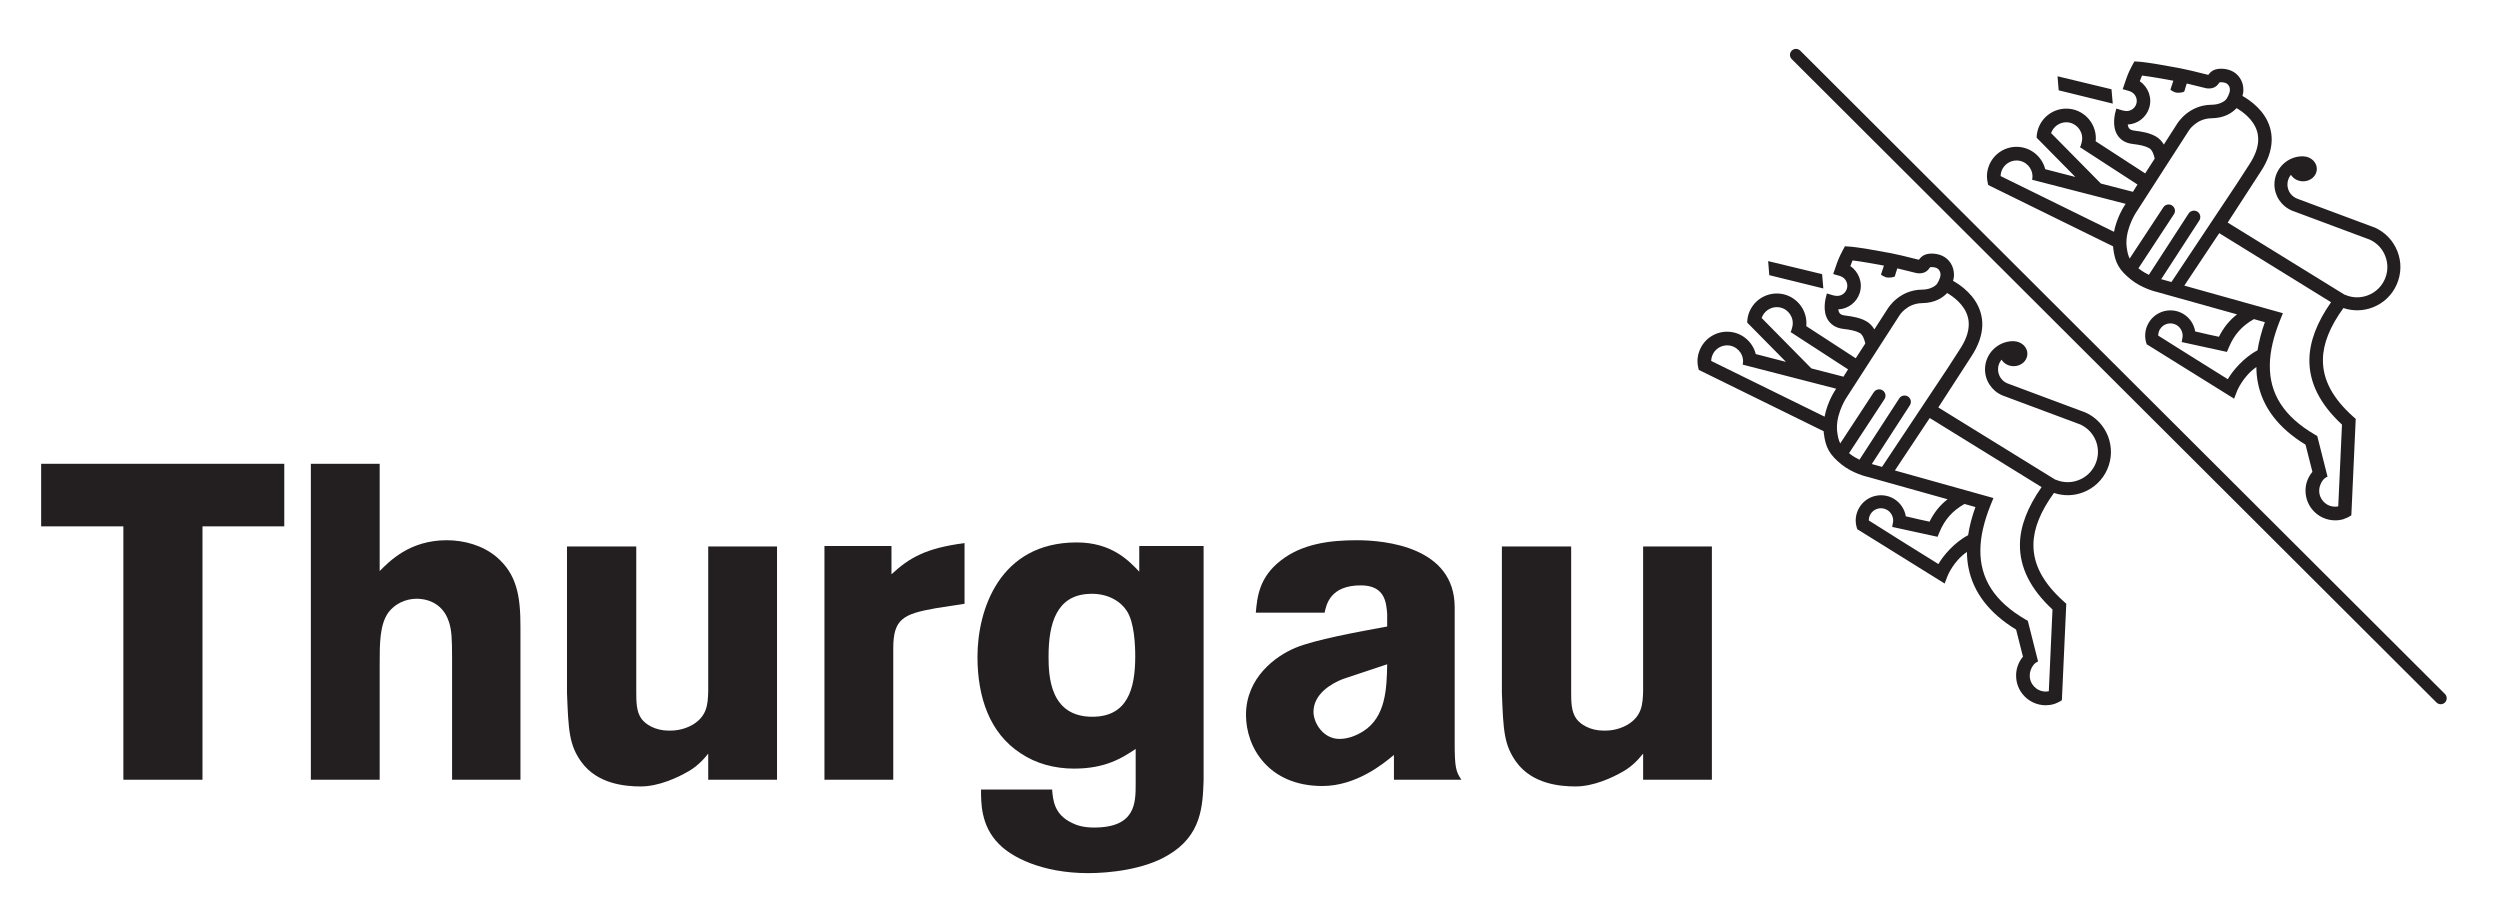
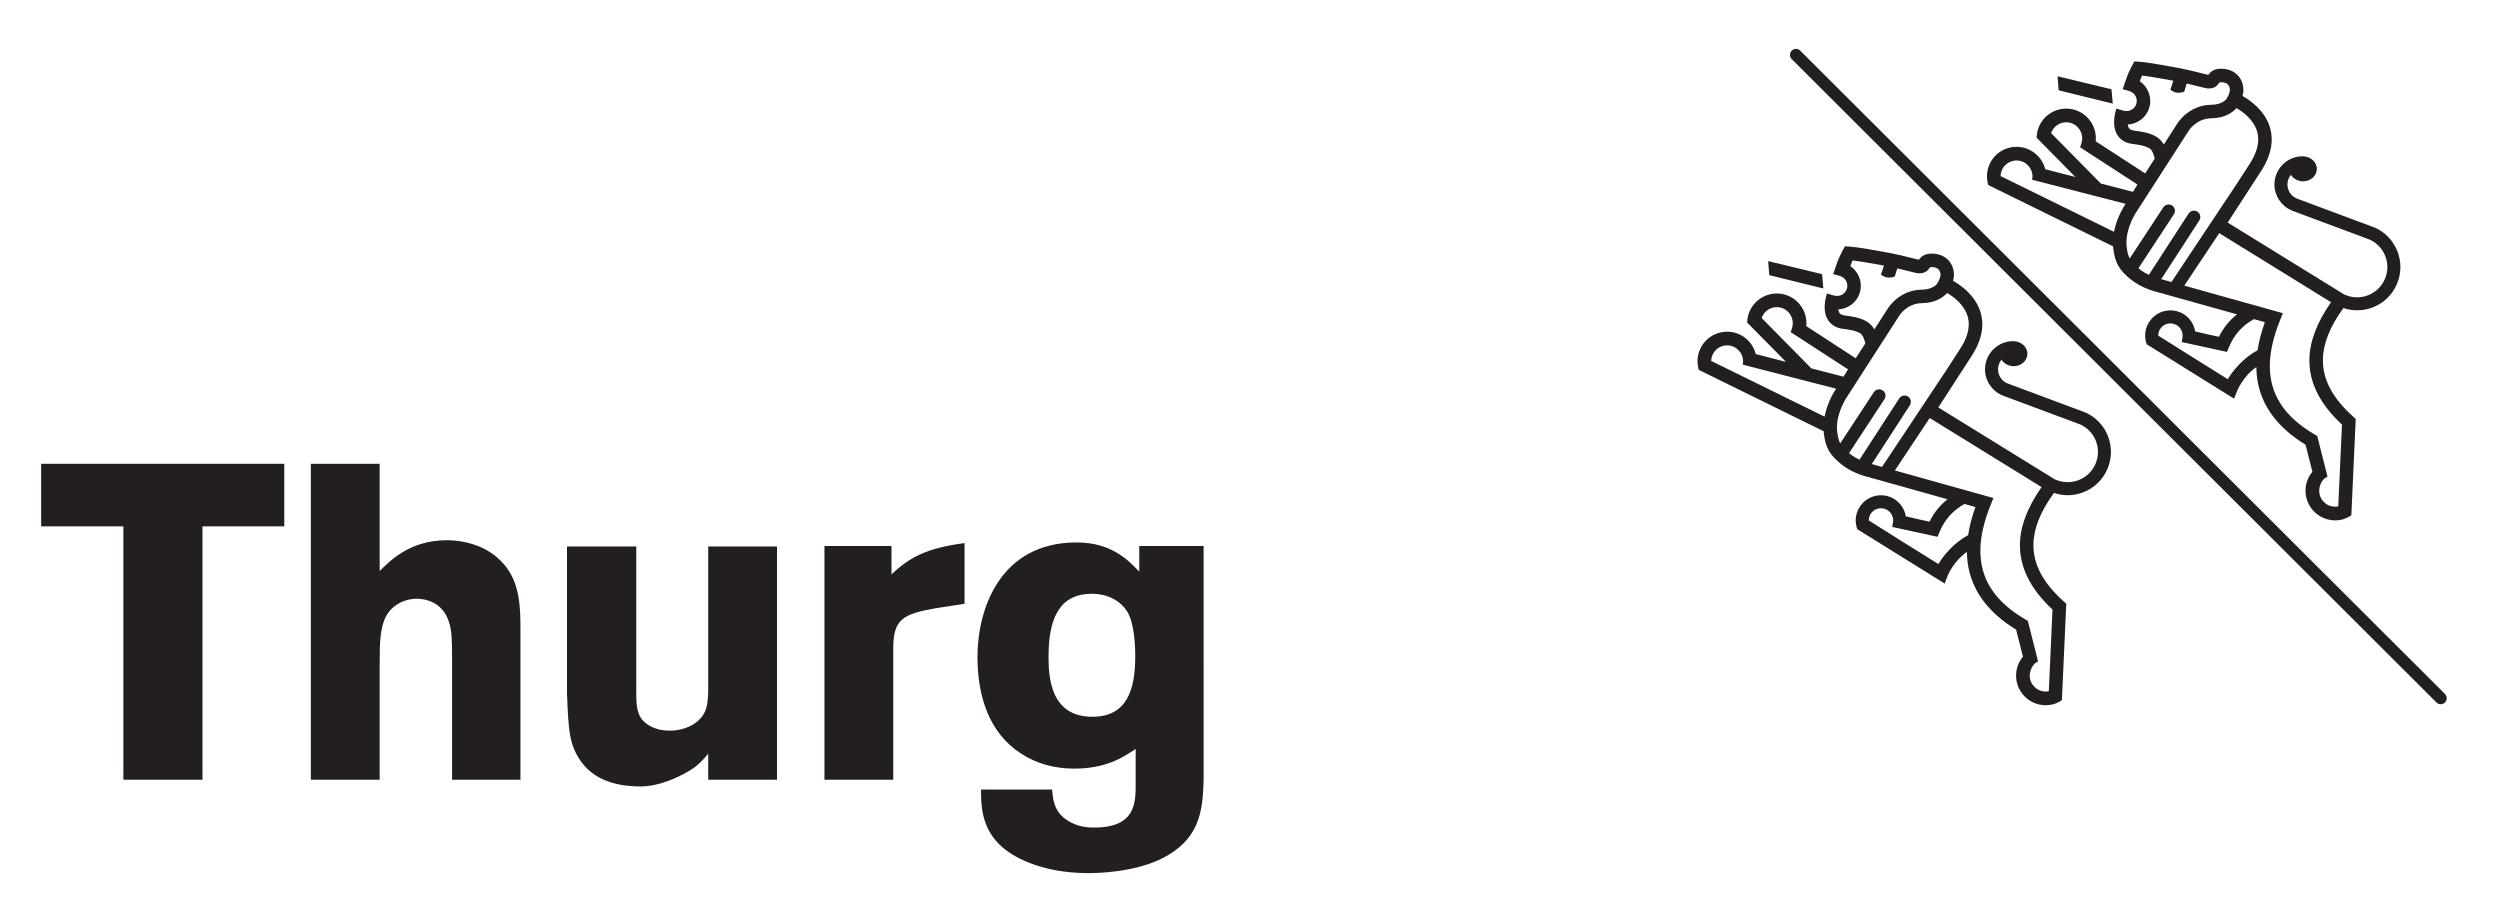
<svg xmlns="http://www.w3.org/2000/svg" version="1.1" id="svg2" width="164.893" height="60" viewBox="0 0 164.893 60">
  <defs id="defs6" />
  <g id="g8" transform="matrix(1.333,0,0,-1.333,0,60)">
    <g id="g10" transform="scale(0.1)">
      <path d="m 886.559,425.047 c -1.172,-1.145 -1.172,-3.035 0,-4.188 L 1205.58,102.52 c 1.15,-1.153 3.05,-1.153 4.2,0 1.15,1.171 1.15,3.054 0,4.21 L 890.758,425.047 c -1.153,1.176 -3.067,1.176 -4.199,0" style="fill:#231f20;fill-opacity:1;fill-rule:nonzero;stroke:none" id="path12" />
      <path d="m 999.469,180.859 c -0.176,-11.464 5.171,-22.16 16.111,-32.336 -0.1,-2.332 -1.35,-29.851 -1.82,-40.437 -0.54,-0.098 -1.11,-0.176 -1.68,-0.156 -4.35,0.078 -7.83,3.691 -7.75,8.039 0.02,0.847 0.14,1.707 0.43,2.488 0.72,2.012 1.74,3.477 3.69,4.375 v 0 l -5.08,20.098 -1.21,0.691 c -15.191,8.859 -22.496,20.109 -22.262,34.602 0.098,6.621 1.817,13.918 5.059,21.992 l 1.406,3.469 -48.769,13.64 17.246,25.953 c 13.75,-8.48 50.88,-31.414 55.35,-34.183 -6.95,-9.922 -10.585,-19.309 -10.721,-28.235 z m -25.645,4.434 c -7.031,-3.672 -12.558,-10.496 -14.687,-14.277 -4.512,2.714 -27.5,17.168 -34.453,21.574 0,1.082 0.273,2.117 0.8,3.074 1.68,2.871 5.43,3.828 8.282,2.129 2.05,-1.211 3.203,-3.523 2.949,-5.879 v 0 l -0.469,-2.512 22.461,-4.898 1.016,2.469 c 2.578,6.125 6.425,10.461 12.304,13.789 2.559,-0.723 4.473,-1.27 5.411,-1.532 -1.758,-4.906 -2.95,-9.523 -3.614,-13.937 z m -47.656,35.215 18.828,29.058 c 0.938,1.442 0.547,3.395 -0.918,4.34 -1.445,0.93 -3.398,0.528 -4.336,-0.926 l -19.668,-30.324 c -1.543,0.723 -3.183,1.66 -4.668,2.84 -0.176,0.149 -0.332,0.274 -0.488,0.406 l 17.52,26.7 c 0.957,1.453 0.546,3.398 -0.899,4.351 -1.445,0.945 -3.379,0.547 -4.375,-0.902 l -16.601,-25.328 c -0.801,1.535 -1.211,3.285 -1.504,5.777 -0.118,0.828 -0.157,1.652 -0.137,2.465 0.156,7.73 4.902,14.723 4.98,14.82 l 0.039,0.039 25.684,39.864 0.039,0.066 c 0.137,0.266 3.789,6.266 11.426,6.375 6.465,0.074 10.293,2.781 12.363,5.004 3.067,-1.793 8.36,-5.621 10.117,-11.457 0.41,-1.367 0.606,-2.801 0.567,-4.281 -0.039,-3.774 -1.582,-7.887 -4.492,-12.254 0,-0.024 -2.618,-4.059 -5.938,-9.203 l -32.48,-48.836 z m -17.813,37.004 c -0.449,-0.649 -4.179,-6.274 -5.546,-13.563 l -56.114,27.578 c 0.02,0.836 0.176,1.68 0.469,2.489 1.133,3.175 4.16,5.269 7.559,5.214 4.336,-0.082 7.812,-3.679 7.754,-8.019 0,-0.441 -0.059,-0.883 -0.137,-1.301 l -0.059,-0.215 46.27,-11.918 c -0.117,-0.16 -0.196,-0.257 -0.196,-0.265 z m -36.66,35.23 c 0,0.051 0.02,0.11 0.02,0.156 1.172,3.196 4.199,5.301 7.598,5.243 4.355,-0.078 7.812,-3.688 7.753,-8.036 0,-0.632 -0.097,-1.265 -0.253,-1.859 l -0.04,-0.144 c -0.273,-0.997 -0.429,-1.715 -0.781,-2.239 v -0.008 l -0.039,-0.019 c 0,0 23.906,-15.52 28.477,-18.481 -0.996,-1.597 -1.426,-2.273 -2.266,-3.625 -1.523,0.403 -8.086,2.094 -15.898,4.102 z m 41.035,1.285 c -1.699,0.207 -2.285,0.84 -2.597,1.309 -0.293,0.457 -0.469,1.051 -0.567,1.695 4.786,0.227 9.122,3.36 10.645,8.168 1.582,5.059 -0.469,10.399 -4.648,13.231 0.39,1.082 0.8,2.113 1.074,2.824 4.375,-0.516 11.113,-1.742 15.527,-2.563 l -1.445,-4.449 c 0,0 1.699,-1.422 3.496,-1.476 2.519,-0.071 3.32,0.578 3.32,0.578 l 1.25,3.984 c 2.129,-0.48 5,-1.18 9.004,-2.211 l 0.918,-0.191 c 3.848,-0.457 5.371,1.644 6.094,2.648 0.078,0.117 0.176,0.254 0.234,0.321 0.137,0.035 0.508,0.113 1.328,0.043 2.246,-0.18 2.91,-1.18 3.164,-1.571 0.352,-0.547 0.664,-1.101 0.645,-2.523 -0.078,-1.051 -1.309,-4.149 -2.461,-4.918 l 0.019,-0.02 c -1.289,-1.019 -3.398,-2.058 -6.738,-2.097 -11.015,-0.161 -16.426,-8.551 -17.051,-9.59 0,-0.024 -2.793,-4.336 -6.503,-10.09 -0.958,1.605 -2.247,3.105 -4.083,4.086 -3.027,1.637 -6.191,2.269 -10.625,2.812 z m 130.31,-59.734 c -2.09,5.32 -6.11,9.52 -11.35,11.812 v -0.019 l -37.768,14.082 v 0 c -3.184,0.977 -5.352,3.98 -5.293,7.328 0.019,1.766 0.684,3.395 1.738,4.668 1.113,-1.855 3.262,-3.144 5.762,-3.234 3.769,-0.137 6.911,2.539 7.031,5.957 0.1,3.398 -2.85,6.261 -6.621,6.386 -0.059,0.012 -0.098,0 -0.156,0 v 0.04 c -7.695,0.117 -14.063,-6.016 -14.199,-13.711 -0.098,-5.704 3.32,-10.86 8.476,-13.071 l -0.019,-0.011 38.749,-14.457 c 3.53,-1.633 6.23,-4.5 7.66,-8.11 1.44,-3.73 1.36,-7.793 -0.24,-11.465 -1.64,-3.652 -4.53,-6.472 -8.28,-7.922 -3.73,-1.453 -7.77,-1.355 -11.46,0.239 v -0.09 c -11.43,7.031 -53.461,33 -57.992,35.793 2.969,4.601 16.152,24.949 16.152,24.949 3.633,5.453 5.508,10.738 5.625,15.789 0.02,2.184 -0.273,4.317 -0.898,6.399 -2.519,8.296 -9.668,13.32 -13.594,15.515 0.293,1.059 0.469,1.981 0.469,2.567 0.039,2.5 -0.508,4.449 -1.738,6.336 -2.246,3.378 -5.703,4.328 -8.203,4.531 -4.297,0.34 -6.114,-1.231 -7.422,-2.996 h -0.039 c -6.719,1.707 -11.348,2.793 -13.75,3.238 l -1.25,0.223 c -5.254,0.98 -15.02,2.793 -19.551,3.066 l -2.012,0.137 c 0,0 -2.285,-4.145 -3.105,-6.219 -0.567,-1.324 -0.938,-2.348 -1.797,-4.918 -0.43,-1.227 -0.781,-2.285 -0.899,-2.609 l 3.477,-0.977 V 313.5 c 2.656,-0.832 4.121,-3.656 3.281,-6.293 -0.82,-2.652 -3.652,-4.121 -6.308,-3.297 l -0.02,-0.058 -3.555,1.054 c -0.742,-2.504 -2.343,-8.707 0.606,-13.222 1.133,-1.672 3.262,-3.797 7.383,-4.289 3.73,-0.446 6.152,-0.911 8.261,-2.04 1.504,-0.82 2.383,-3.335 2.754,-5.21 -1.562,-2.43 -3.164,-4.915 -4.726,-7.309 l -24.473,15.91 c 0.039,0.414 0.078,0.828 0.078,1.234 0.137,8.083 -6.347,14.782 -14.394,14.918 -6.289,0.098 -11.934,-3.8 -14.082,-9.718 -0.528,-1.504 -0.801,-3.075 -0.821,-4.684 h 0.039 l -0.019,-0.016 19.16,-19.417 c -5.801,1.492 -11.25,2.902 -14.961,3.863 -1.543,6.242 -7.148,10.949 -13.906,11.058 -6.289,0.121 -11.953,-3.789 -14.043,-9.707 -0.586,-1.507 -0.84,-3.078 -0.879,-4.679 -0.02,-1.516 0.293,-3.368 0.625,-4.481 h 0.02 l -0.02,-0.008 61.816,-30.375 c 0.02,-0.339 0.039,-0.687 0.079,-1.027 0.839,-7.094 2.91,-10.707 8.789,-15.434 5.429,-4.355 12.226,-5.996 13.222,-6.21 0.117,-0.047 23.34,-6.543 39.219,-10.989 -3.828,-2.957 -6.66,-6.531 -8.926,-11.082 -2.129,0.379 -7.519,1.66 -11.738,2.656 -0.586,3.555 -2.754,6.797 -5.957,8.692 -5.918,3.484 -13.594,1.504 -17.07,-4.402 -1.993,-3.313 -2.305,-7.258 -0.918,-10.852 l 0.156,0.039 43.008,-26.738 1.425,3.703 c 0.04,0.113 2.891,7.332 9.59,11.922 0.039,-2.649 0.274,-5.235 0.762,-7.735 2.383,-12.304 10.313,-22.597 23.574,-30.683 0.41,-1.504 2.227,-8.77 3.396,-13.406 -1.111,-1.309 -1.97,-2.805 -2.556,-4.446 -0.547,-1.484 -0.82,-3.066 -0.84,-4.679 -0.156,-8.075 6.306,-14.754 14.396,-14.911 1.4,0 2.77,0.157 4.14,0.536 0.94,0.253 3.24,1.242 4.12,1.984 l -0.02,0.019 h 0.02 l 2.17,47.676 -1.17,1.074 c -10.24,9.141 -15.18,18.36 -15.08,28.184 0,0.078 0,0.156 0,0.234 0.13,7.813 3.47,16.121 10.15,25.352 4.75,-1.602 9.85,-1.504 14.59,0.352 5.32,2.089 9.52,6.113 11.8,11.347 2.31,5.235 2.4,11.055 0.35,16.383 z m -140.856,73.086 -0.606,7.09 -26.699,6.449 0.566,-6.953 26.739,-6.586" style="fill:#231f20;fill-opacity:1;fill-rule:nonzero;stroke:none" id="path14" />
      <path d="m 1142.69,272.309 c -0.19,-11.43 5.18,-22.133 16.13,-32.293 -0.13,-2.34 -1.36,-29.86 -1.85,-40.446 -0.55,-0.117 -1.12,-0.175 -1.68,-0.156 -4.36,0.059 -7.81,3.66 -7.74,8.008 0,0.879 0.16,1.711 0.45,2.519 0.71,1.985 1.72,3.465 3.66,4.336 v 0.02 l -5.08,20.094 -1.23,0.699 c -15.16,8.871 -22.5,20.109 -22.23,34.605 0.1,6.614 1.82,13.918 5.06,21.989 l 1.4,3.457 -48.78,13.648 17.28,25.957 c 13.71,-8.476 50.86,-31.418 55.33,-34.176 -6.95,-9.925 -10.56,-19.316 -10.72,-28.261 z m -25.66,4.461 c -7.03,-3.668 -12.56,-10.504 -14.71,-14.293 -4.49,2.738 -27.44,17.191 -34.43,21.57 0,1.074 0.27,2.137 0.82,3.082 1.7,2.871 5.41,3.824 8.28,2.129 2.03,-1.207 3.2,-3.512 2.95,-5.879 v 0 l -0.43,-2.512 22.38,-4.887 1.05,2.461 c 2.56,6.125 6.43,10.454 12.31,13.77 2.54,-0.703 4.49,-1.25 5.41,-1.508 -1.74,-4.898 -2.95,-9.535 -3.63,-13.933 z m -47.66,35.207 18.85,29.054 c 0.92,1.446 0.53,3.403 -0.92,4.344 -1.47,0.938 -3.42,0.531 -4.38,-0.934 l -19.66,-30.316 c -1.51,0.723 -3.15,1.656 -4.63,2.832 -0.2,0.137 -0.35,0.273 -0.53,0.41 l 17.54,26.711 c 0.98,1.445 0.57,3.395 -0.88,4.352 -1.46,0.941 -3.4,0.539 -4.35,-0.91 l -16.65,-25.332 c -0.76,1.523 -1.19,3.292 -1.48,5.792 -0.1,0.821 -0.14,1.633 -0.12,2.446 0.16,7.738 4.89,14.734 4.92,14.812 l 0.04,0.039 25.69,39.883 0.04,0.07 c 0.13,0.262 3.84,6.27 11.46,6.368 6.47,0.082 10.27,2.777 12.35,5.007 3.08,-1.796 8.37,-5.625 10.13,-11.445 0.41,-1.379 0.59,-2.82 0.57,-4.293 -0.06,-3.781 -1.58,-7.883 -4.49,-12.269 0,-0.008 -2.62,-4.051 -5.94,-9.188 l -32.5,-48.84 z m -17.77,36.992 c -0.45,-0.641 -4.18,-6.258 -5.59,-13.555 l -56.112,27.578 c 0.02,0.848 0.176,1.68 0.45,2.481 1.152,3.183 4.199,5.281 7.578,5.23 4.354,-0.09 7.814,-3.672 7.754,-8.031 0,-0.43 -0.06,-0.871 -0.14,-1.293 l -0.06,-0.207 46.27,-11.918 c -0.09,-0.168 -0.15,-0.285 -0.15,-0.285 z m -36.68,35.246 c 0,0.047 0.02,0.105 0.02,0.164 1.17,3.191 4.2,5.281 7.59,5.226 4.34,-0.089 7.8,-3.695 7.74,-8.027 0,-0.637 -0.1,-1.277 -0.26,-1.855 L 1030,379.57 c -0.28,-1 -0.45,-1.718 -0.83,-2.246 h 0.02 l -0.02,-0.039 c 0,0 23.89,-15.504 28.46,-18.472 -0.99,-1.579 -1.4,-2.274 -2.24,-3.614 -1.55,0.406 -8.09,2.086 -15.88,4.102 z m 41.03,1.277 c -1.7,0.215 -2.3,0.856 -2.62,1.321 -0.27,0.445 -0.42,1.035 -0.52,1.687 4.76,0.23 9.08,3.363 10.6,8.164 1.59,5.051 -0.45,10.406 -4.65,13.231 0.41,1.097 0.81,2.117 1.12,2.832 4.33,-0.52 11.09,-1.747 15.49,-2.555 l -1.45,-4.442 c 0,0 1.7,-1.449 3.48,-1.507 2.58,-0.063 3.38,0.597 3.38,0.597 l 1.23,3.977 c 2.11,-0.488 5,-1.184 9,-2.203 l 0.92,-0.203 c 3.85,-0.465 5.37,1.64 6.07,2.656 0.1,0.113 0.2,0.25 0.26,0.316 0.11,0.032 0.49,0.117 1.32,0.032 2.23,-0.176 2.9,-1.172 3.13,-1.547 0.39,-0.567 0.68,-1.11 0.66,-2.547 -0.07,-1.047 -1.29,-4.133 -2.44,-4.906 l 0.02,-0.04 c -1.29,-1.003 -3.42,-2.039 -6.74,-2.078 -11.05,-0.156 -16.42,-8.558 -17.07,-9.589 0,-0.02 -2.79,-4.329 -6.46,-10.098 -0.96,1.617 -2.29,3.113 -4.12,4.101 -3.05,1.629 -6.17,2.254 -10.61,2.801 z m 130.3,-59.734 c -2.09,5.32 -6.12,9.523 -11.33,11.82 l -0.02,-0.019 -37.78,14.074 h 0.02 c -3.2,0.98 -5.37,3.98 -5.31,7.316 0.02,1.793 0.68,3.41 1.72,4.672 1.15,-1.848 3.3,-3.137 5.8,-3.226 3.75,-0.125 6.91,2.539 7.03,5.957 0.1,3.394 -2.87,6.261 -6.62,6.398 -0.04,0 -0.1,-0.012 -0.16,-0.012 v 0.039 c -7.71,0.129 -14.08,-6.019 -14.21,-13.699 -0.08,-5.695 3.34,-10.875 8.47,-13.07 l -0.02,-0.024 38.77,-14.461 c 3.52,-1.625 6.23,-4.488 7.62,-8.101 1.48,-3.727 1.39,-7.797 -0.22,-11.453 -1.6,-3.668 -4.53,-6.481 -8.28,-7.942 -3.71,-1.449 -7.77,-1.382 -11.44,0.243 l -0.02,-0.082 c -11.41,7.035 -53.46,32.984 -58.01,35.796 2.99,4.606 16.19,24.954 16.19,24.954 3.63,5.445 5.49,10.73 5.59,15.785 0.04,2.168 -0.26,4.3 -0.88,6.386 -2.5,8.297 -9.69,13.317 -13.58,15.528 0.3,1.058 0.45,1.976 0.45,2.547 0.06,2.507 -0.48,4.457 -1.73,6.343 -2.23,3.375 -5.71,4.336 -8.19,4.532 -4.29,0.339 -6.15,-1.219 -7.44,-2.996 l -0.04,0.007 c -6.72,1.7 -11.33,2.793 -13.71,3.219 l -1.29,0.254 c -5.23,0.961 -15,2.773 -19.57,3.059 l -1.97,0.121 c 0,0 -2.31,-4.137 -3.11,-6.203 -0.54,-1.344 -0.91,-2.356 -1.77,-4.915 -0.45,-1.238 -0.8,-2.292 -0.9,-2.621 l 3.45,-0.98 -0.01,-0.027 c 2.65,-0.836 4.12,-3.657 3.3,-6.313 -0.84,-2.637 -3.68,-4.117 -6.33,-3.269 v -0.079 l -3.56,1.071 c -0.76,-2.504 -2.34,-8.711 0.63,-13.242 1.09,-1.665 3.26,-3.782 7.36,-4.262 3.73,-0.461 6.13,-0.922 8.24,-2.067 1.53,-0.816 2.41,-3.332 2.76,-5.199 -1.57,-2.433 -3.15,-4.918 -4.71,-7.312 l -24.51,15.91 c 0.06,0.422 0.1,0.816 0.1,1.246 0.13,8.074 -6.33,14.762 -14.36,14.894 -6.31,0.114 -11.95,-3.792 -14.08,-9.695 -0.53,-1.519 -0.84,-3.086 -0.86,-4.695 h 0.04 l -0.02,-0.02 19.14,-19.406 c -5.76,1.496 -11.23,2.895 -14.9,3.844 -1.6,6.25 -7.19,10.953 -13.967,11.07 -6.289,0.106 -11.914,-3.789 -14.023,-9.711 -0.547,-1.508 -0.82,-3.07 -0.859,-4.679 -0.02,-1.516 0.312,-3.356 0.605,-4.477 l 0.02,0.008 -0.02,-0.02 61.814,-30.371 c 0.02,-0.344 0.06,-0.68 0.08,-1.012 0.86,-7.117 2.91,-10.726 8.81,-15.449 5.45,-4.355 12.21,-5.988 13.22,-6.222 0.12,-0.032 23.34,-6.528 39.22,-10.969 -3.81,-2.965 -6.66,-6.539 -8.97,-11.082 -2.07,0.379 -7.48,1.644 -11.73,2.636 -0.59,3.579 -2.72,6.793 -5.92,8.696 -5.94,3.504 -13.61,1.515 -17.09,-4.41 -1.97,-3.297 -2.29,-7.254 -0.9,-10.84 l 0.16,0.058 43,-26.773 1.43,3.723 c 0.04,0.086 2.93,7.336 9.59,11.933 0.02,-2.668 0.25,-5.246 0.74,-7.75 2.4,-12.304 10.33,-22.59 23.58,-30.668 0.39,-1.519 2.22,-8.765 3.41,-13.433 -1.11,-1.309 -1.97,-2.786 -2.57,-4.414 -0.55,-1.504 -0.82,-3.094 -0.84,-4.688 -0.14,-8.066 6.32,-14.758 14.39,-14.894 1.41,-0.04 2.83,0.136 4.16,0.5 0.94,0.285 3.2,1.242 4.1,1.992 l -0.02,0.019 0.04,-0.019 2.17,47.699 -1.19,1.047 c -10.24,9.14 -15.16,18.387 -15.04,28.222 0,0.059 0,0.137 0,0.215 0.12,7.817 3.44,16.133 10.14,25.36 4.72,-1.594 9.84,-1.489 14.57,0.351 5.33,2.086 9.53,6.106 11.81,11.344 2.31,5.238 2.42,11.059 0.34,16.383 z m -140.86,73.09 -0.61,7.09 -26.7,6.433 0.55,-6.941 26.76,-6.582" style="fill:#231f20;fill-opacity:1;fill-rule:nonzero;stroke:none" id="path16" />
      <path d="M 20.367,220.625 H 140.66 V 189.668 H 100.191 V 64.297 H 61.043 V 189.668 H 20.367 v 30.957" style="fill:#231f20;fill-opacity:1;fill-rule:nonzero;stroke:none" id="path18" />
      <path d="m 187.867,220.625 v -53.066 c 4.867,4.863 14.828,15.246 33.172,15.246 8.41,0 17.676,-2.434 24.543,-8.188 10.176,-8.621 11.941,-19.472 11.941,-34.5 V 64.297 h -33.835 v 60.344 c 0,9.297 -0.215,13.718 -1.54,17.703 -3.32,10.39 -12.386,11.511 -15.921,11.511 -5.977,0 -11.063,-2.878 -13.942,-6.648 -4.418,-5.977 -4.418,-15.488 -4.418,-25.43 V 64.297 H 153.809 V 220.625 h 34.058" style="fill:#231f20;fill-opacity:1;fill-rule:nonzero;stroke:none" id="path20" />
      <path d="m 350.422,179.719 h 34.047 V 64.297 h -34.047 v 12.93 c -3.016,-3.867 -6.184,-6.699 -9.809,-8.789 -5.433,-3.164 -14.746,-7.461 -23.578,-7.461 -7.527,0 -21.449,1.113 -29.414,12.168 -5.973,8.399 -6.355,15.234 -7.07,34.044 v 72.531 h 34.273 v -71.653 c 0,-5.078 0,-10.175 2.649,-13.71 1.996,-2.637 6.636,-5.762 13.496,-5.762 1.992,0 6.625,0 11.726,2.891 7.285,4.422 7.508,10.176 7.727,16.368 v 71.867" style="fill:#231f20;fill-opacity:1;fill-rule:nonzero;stroke:none" id="path22" />
-       <path d="m 813.023,179.719 h 34.024 V 64.297 h -34.024 v 12.93 c -3.066,-3.867 -6.191,-6.699 -9.824,-8.789 -5.429,-3.164 -14.726,-7.461 -23.574,-7.461 -7.539,0 -21.445,1.113 -29.426,12.168 -5.965,8.399 -6.355,15.234 -7.058,34.044 v 72.531 h 34.277 v -71.653 c 0,-5.078 0,-10.175 2.656,-13.71 1.992,-2.637 6.621,-5.762 13.477,-5.762 1.992,0 6.621,0 11.719,2.891 7.285,4.422 7.5,10.176 7.753,16.368 v 71.867" style="fill:#231f20;fill-opacity:1;fill-rule:nonzero;stroke:none" id="path24" />
      <path d="m 441.105,165.957 c 8.653,7.981 16.688,12.93 36.157,15.43 v -30.02 l -14.047,-2.168 c -16.36,-2.89 -21.227,-5.32 -21.227,-19.89 V 64.297 h -34.05 V 179.941 h 33.167 v -13.984" style="fill:#231f20;fill-opacity:1;fill-rule:nonzero;stroke:none" id="path26" />
      <path d="m 518.828,125.313 c 0,-9.715 0.66,-29.852 21.652,-29.852 17.25,0 21.239,13.504 21.239,29.852 0,5.539 -0.446,17.031 -4.207,22.558 -2.653,4.199 -8.836,8.848 -18.563,8.399 -16.144,-0.665 -20.121,-14.59 -20.121,-30.957 z m 43.106,-45.782 c -6.637,-4.395 -14.801,-9.727 -30.508,-9.727 -9.528,0 -18.805,2.461 -26.309,7.519 -15.476,9.973 -21.461,27.879 -21.461,47.781 0,23.196 10.84,56.614 49.098,56.614 17.336,0 25.875,-9.09 30.953,-14.473 v 12.695 h 31.844 V 64.082 c -0.449,-12.598 -0.895,-27.402 -17.684,-37.148 -11.734,-7.07 -28.976,-8.848 -39.375,-8.848 -22.988,0 -38.027,7.988 -44.219,14.414 -9.078,9.043 -8.851,20.742 -8.851,26.953 h 35.164 c 0.449,-5.078 0.891,-12.363 9.957,-16.582 2.211,-1.113 5.516,-2.227 10.828,-2.227 20.563,0 20.563,12.188 20.563,21.699 v 17.188" style="fill:#231f20;fill-opacity:1;fill-rule:nonzero;stroke:none" id="path28" />
-       <path d="m 664.508,114.148 c -5.742,-2.234 -14.59,-7.402 -14.59,-16.257 0,-5.527 4.844,-13.398 12.801,-13.398 4.211,0 8.195,1.531 11.75,3.75 11.269,7.078 11.699,21.25 11.914,33.184 z m -43.125,32.825 c 0.664,7.976 1.777,17.492 12.176,25.656 10.617,8.406 24.308,10.176 37.804,10.176 14.121,0 48.418,-3.325 48.418,-33.176 V 82.41 c 0,-12.391 0.684,-14.149 3.321,-18.113 H 689.723 V 76.582 c -5.02,-4.238 -18.575,-15.391 -35.403,-15.391 -26.531,0 -37.8,19.023 -37.8,35.156 0,18.586 14.804,29.179 24.335,33.172 9.278,3.976 31.161,7.96 45.528,10.597 v 6.192 c -0.43,5.332 -0.899,14.16 -13.02,14.16 -15.039,0 -17.039,-9.258 -17.937,-13.496 h -34.043" style="fill:#231f20;fill-opacity:1;fill-rule:nonzero;stroke:none" id="path30" />
    </g>
  </g>
</svg>